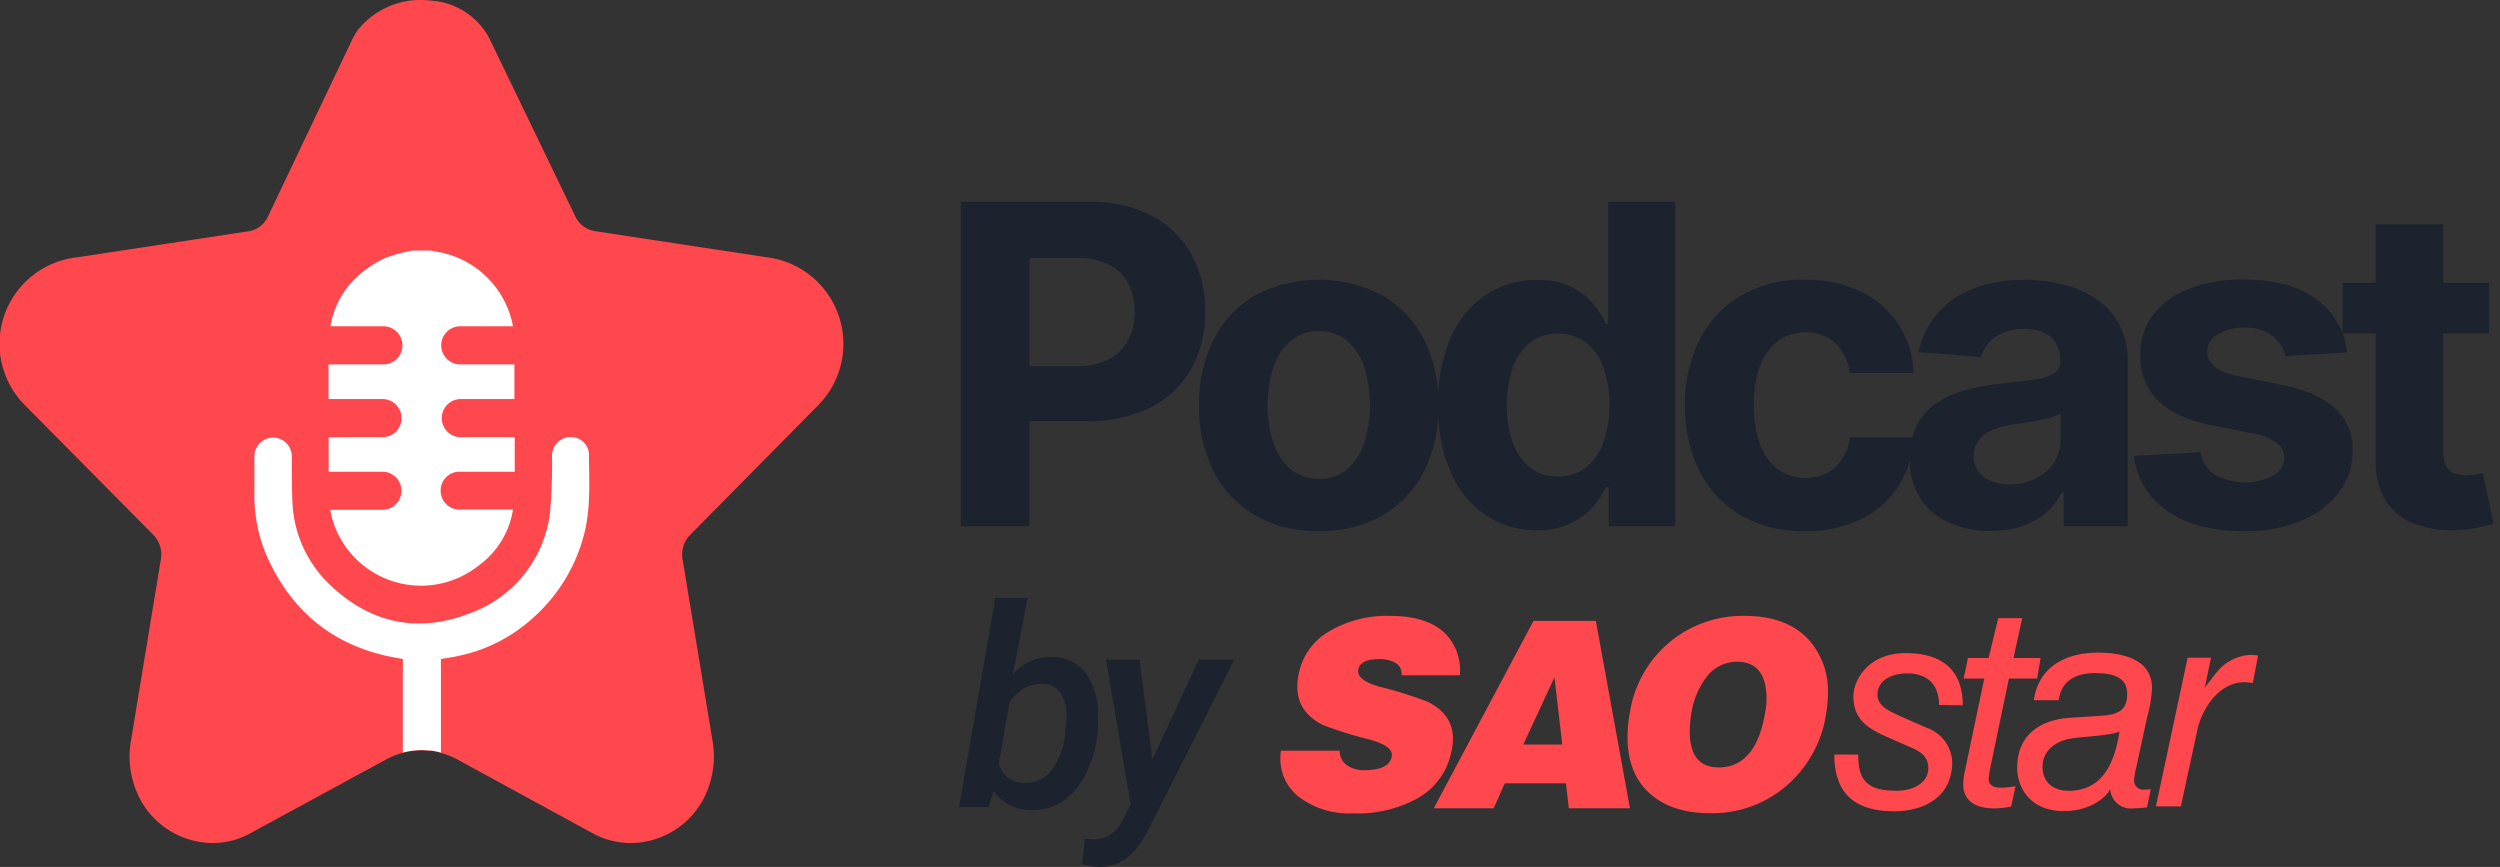
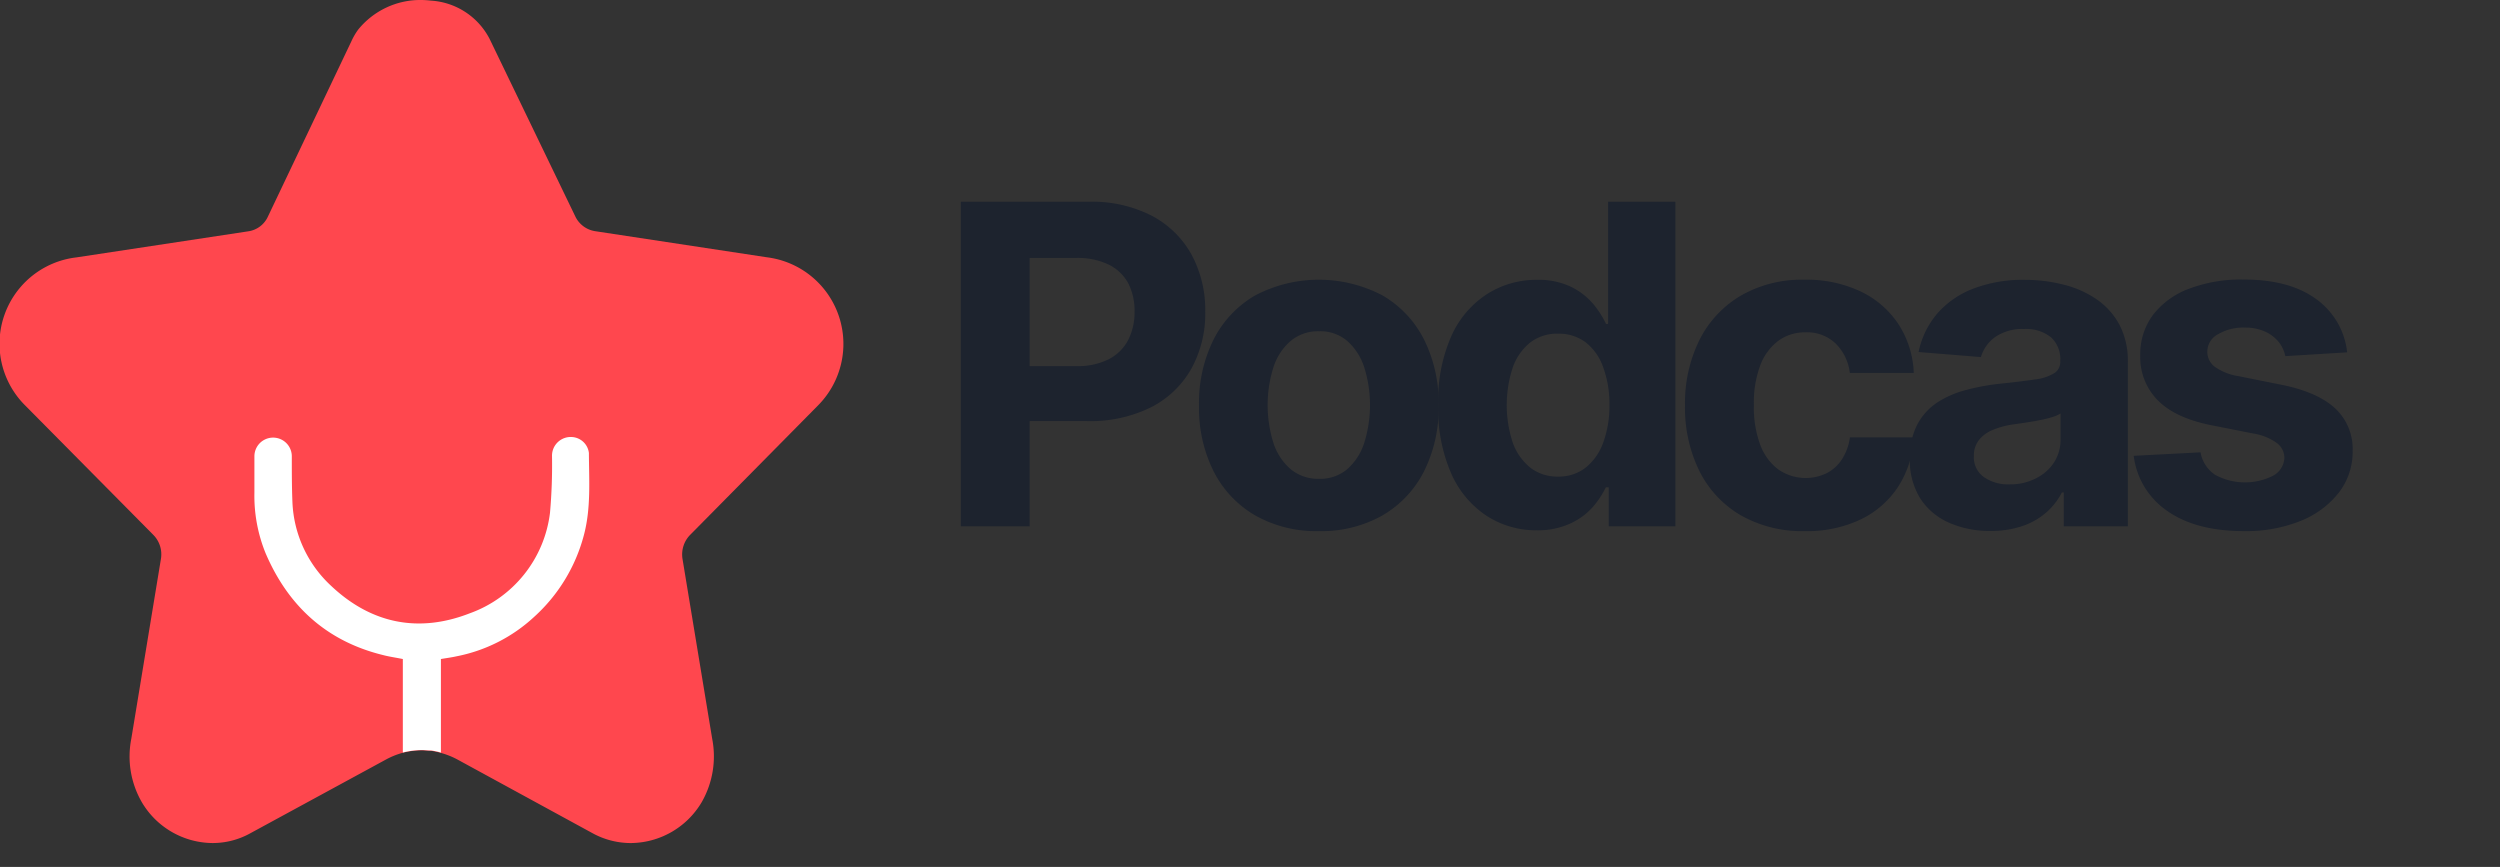
<svg xmlns="http://www.w3.org/2000/svg" width="248" height="86" fill="none">
  <rect width="100%" height="100%" fill="#333333" stroke="none" />
  <path d="M68.469 53.052a2.777 2.777 0 0 0-.761 2.412l2.944 17.834a9.133 9.133 0 0 1-1.058 6.302 8.237 8.237 0 0 1-7.006 4.031 7.91 7.91 0 0 1-3.84-.995L45.39 75.35a7.826 7.826 0 0 0-1.682-.668 7.419 7.419 0 0 0-.965-.204c-.321 0-.618-.043-.915-.043a7.8 7.8 0 0 0-1.898.247 7.699 7.699 0 0 0-1.651.668l-13.401 7.285a7.693 7.693 0 0 1-3.797.995 8.218 8.218 0 0 1-7-4.031 9.065 9.065 0 0 1-1.058-6.302l2.938-17.834a2.745 2.745 0 0 0-.76-2.412L2.473 40.196a8.627 8.627 0 0 1 5.108-14.663l17.036-2.585a2.536 2.536 0 0 0 1.973-1.49l8.268-17.364c.184-.405.407-.79.668-1.15A7.934 7.934 0 0 1 41.828 0c.306.005.611.026.915.062a7.037 7.037 0 0 1 5.826 3.797l8.496 17.6a2.622 2.622 0 0 0 1.992 1.477l17.005 2.585a8.658 8.658 0 0 1 5.108 14.675L68.47 53.052z" fill="#FF474E" />
-   <path d="M43.714 48.692a1.855 1.855 0 0 0 1.855 1.855h5.319a8.467 8.467 0 0 1-3.42 5.566 9.17 9.17 0 0 1-14.458-4.465 7.203 7.203 0 0 1-.235-1.076h5.262a1.892 1.892 0 0 0 0-3.778h-5.435v-3.426h5.435a1.892 1.892 0 0 0 0-3.779H32.59v-3.438h5.436a1.892 1.892 0 0 0 0-3.785h-5.25c.532-3.017 2.35-5.244 5.293-6.71.763-.31 1.554-.543 2.363-.698.154-.043.315-.074.451-.105h1.855c.297.062.575.124.872.167a9.196 9.196 0 0 1 7.279 7.347H45.6a1.893 1.893 0 0 0 0 3.784h5.43v3.438H45.6a1.893 1.893 0 0 0 0 3.779h5.46v3.426H45.6a1.855 1.855 0 0 0-1.886 1.898z" fill="#fff" />
  <path d="M57.919 53.095a16.641 16.641 0 0 1-4.947 8.113 15.75 15.75 0 0 1-7.706 3.902c-.494.112-1.008.174-1.527.266v9.276a7.418 7.418 0 0 0-.965-.204c-.321 0-.618-.043-.915-.043a7.796 7.796 0 0 0-1.898.247v-9.276c-.619-.13-1.305-.222-1.948-.39-5.615-1.372-9.43-4.872-11.67-10.116a15.1 15.1 0 0 1-1.106-5.992v-3.612a1.855 1.855 0 0 1 3.71 0c0 1.521 0 3.03.062 4.558a11.973 11.973 0 0 0 3.852 8.305c4.001 3.766 8.701 4.681 13.747 2.708a12.151 12.151 0 0 0 7.953-9.98 53.57 53.57 0 0 0 .198-5.646 1.856 1.856 0 0 1 2.01-1.856 1.793 1.793 0 0 1 1.65 1.583c.013 2.727.217 5.467-.5 8.157z" fill="#fff" />
  <path d="M95.313 52.21V20.012h12.702a12.99 12.99 0 0 1 6.246 1.392 9.62 9.62 0 0 1 3.939 3.852 11.574 11.574 0 0 1 1.36 5.67 11.312 11.312 0 0 1-1.385 5.66 9.56 9.56 0 0 1-4.001 3.82 13.542 13.542 0 0 1-6.326 1.367h-8.101v-5.454h7a6.867 6.867 0 0 0 3.247-.686 4.479 4.479 0 0 0 1.917-1.899 6.047 6.047 0 0 0 .637-2.813 5.975 5.975 0 0 0-.619-2.808A4.414 4.414 0 0 0 110 26.257a7.076 7.076 0 0 0-3.271-.668h-4.589v26.622h-6.827zm35.514.477a12.306 12.306 0 0 1-6.326-1.565 10.583 10.583 0 0 1-4.112-4.372 14.042 14.042 0 0 1-1.447-6.517 14.093 14.093 0 0 1 1.447-6.55 10.547 10.547 0 0 1 4.112-4.371 13.576 13.576 0 0 1 12.653 0 10.553 10.553 0 0 1 4.112 4.372 14.105 14.105 0 0 1 1.447 6.549 14.055 14.055 0 0 1-1.447 6.517 10.59 10.59 0 0 1-4.112 4.372 12.31 12.31 0 0 1-6.327 1.565zm.031-5.188a4.15 4.15 0 0 0 2.783-.953c.787-.7 1.371-1.599 1.688-2.603a12.554 12.554 0 0 0 0-7.514 5.859 5.859 0 0 0-1.688-2.61 4.094 4.094 0 0 0-2.783-.958 4.213 4.213 0 0 0-2.82.959 5.75 5.75 0 0 0-1.713 2.61 12.57 12.57 0 0 0 0 7.513c.32 1.01.913 1.91 1.713 2.603a4.276 4.276 0 0 0 2.82.953z" fill="#1D232E" />
  <path d="M152.44 52.606a9.039 9.039 0 0 1-4.947-1.422 9.684 9.684 0 0 1-3.525-4.199 16.002 16.002 0 0 1-1.298-6.802 15.832 15.832 0 0 1 1.335-6.914 9.619 9.619 0 0 1 3.562-4.13 9.078 9.078 0 0 1 4.886-1.38 7.499 7.499 0 0 1 3.382.687 6.857 6.857 0 0 1 2.202 1.694c.51.607.94 1.276 1.28 1.992h.204V20.01h6.678v32.2h-6.616v-3.865h-.285a8.813 8.813 0 0 1-1.329 1.991 6.703 6.703 0 0 1-2.22 1.608 7.72 7.72 0 0 1-3.309.661zm2.121-5.33a4.28 4.28 0 0 0 2.746-.897 5.564 5.564 0 0 0 1.731-2.473c.43-1.204.64-2.476.619-3.754a10.517 10.517 0 0 0-.619-3.71 5.328 5.328 0 0 0-1.731-2.474 4.402 4.402 0 0 0-2.752-.866 4.331 4.331 0 0 0-2.783.897 5.495 5.495 0 0 0-1.713 2.474 11.942 11.942 0 0 0 0 7.42 5.6 5.6 0 0 0 1.732 2.486c.792.61 1.771.927 2.77.897zm24.476 5.411a12.31 12.31 0 0 1-6.375-1.583 10.513 10.513 0 0 1-4.088-4.39 14.221 14.221 0 0 1-1.422-6.481 14.106 14.106 0 0 1 1.441-6.518 10.613 10.613 0 0 1 4.093-4.385 12.112 12.112 0 0 1 6.32-1.583 12.553 12.553 0 0 1 5.535 1.15 9.276 9.276 0 0 1 3.76 3.222 9.546 9.546 0 0 1 1.546 4.873h-6.345a4.886 4.886 0 0 0-1.404-2.912 4.083 4.083 0 0 0-2.98-1.113 4.49 4.49 0 0 0-2.709.84 5.47 5.47 0 0 0-1.806 2.474 10.523 10.523 0 0 0-.618 3.884 10.69 10.69 0 0 0 .618 3.927c.35.98.974 1.839 1.8 2.473a4.767 4.767 0 0 0 4.786.383 3.988 3.988 0 0 0 1.528-1.379 5.22 5.22 0 0 0 .791-2.176h6.339a9.904 9.904 0 0 1-1.521 4.842 9.182 9.182 0 0 1-3.711 3.277 12.365 12.365 0 0 1-5.578 1.175z" fill="#1D232E" />
  <path d="M197.478 52.669a9.898 9.898 0 0 1-4.119-.81 6.468 6.468 0 0 1-2.85-2.388 7.11 7.11 0 0 1-1.052-3.982 7.02 7.02 0 0 1 .742-3.383 5.992 5.992 0 0 1 2.01-2.201 9.676 9.676 0 0 1 2.9-1.237 22.057 22.057 0 0 1 3.42-.618 83.07 83.07 0 0 0 3.401-.415 4.702 4.702 0 0 0 1.855-.618 1.3 1.3 0 0 0 .594-1.15v-.093a2.903 2.903 0 0 0-.927-2.319 3.911 3.911 0 0 0-2.647-.816 4.768 4.768 0 0 0-2.882.791 3.771 3.771 0 0 0-1.416 1.992l-6.184-.501a8.497 8.497 0 0 1 1.855-3.816 8.991 8.991 0 0 1 3.574-2.473 13.74 13.74 0 0 1 5.09-.872 15.465 15.465 0 0 1 3.859.476c1.168.282 2.276.772 3.271 1.447a7.206 7.206 0 0 1 2.282 2.541 7.738 7.738 0 0 1 .828 3.71v16.277h-6.357v-3.358h-.185a6.816 6.816 0 0 1-1.558 1.991 7.065 7.065 0 0 1-2.344 1.336 9.65 9.65 0 0 1-3.16.489zm1.917-4.62a5.52 5.52 0 0 0 2.609-.618 4.537 4.537 0 0 0 1.781-1.596 4.142 4.142 0 0 0 .619-2.275v-2.542a3.473 3.473 0 0 1-.86.371c-.406.122-.819.221-1.237.297-.451.093-.896.167-1.348.235l-1.236.18c-.708.095-1.4.282-2.06.556a3.284 3.284 0 0 0-1.366 1.014 2.475 2.475 0 0 0-.489 1.577 2.394 2.394 0 0 0 1.002 2.084 4.242 4.242 0 0 0 2.585.717zm33.443-13.097l-6.135.377a3.237 3.237 0 0 0-.674-1.429 3.827 3.827 0 0 0-1.36-1.02 4.856 4.856 0 0 0-2.004-.384c-.92-.03-1.83.197-2.628.656a1.954 1.954 0 0 0-1.07 1.731 1.855 1.855 0 0 0 .693 1.466c.704.503 1.518.831 2.374.959l4.372.878c2.346.482 4.096 1.26 5.25 2.331a5.49 5.49 0 0 1 1.726 4.211 6.608 6.608 0 0 1-1.392 4.168 9.06 9.06 0 0 1-3.803 2.79 14.403 14.403 0 0 1-5.565 1.001c-3.195 0-5.739-.668-7.631-2.003a7.762 7.762 0 0 1-3.327-5.467l6.629-.346a3.361 3.361 0 0 0 1.441 2.226 6.183 6.183 0 0 0 5.782.08 2.097 2.097 0 0 0 1.094-1.775 1.85 1.85 0 0 0-.804-1.496 5.564 5.564 0 0 0-2.325-.91l-4.186-.828c-2.358-.478-4.111-1.303-5.257-2.473a6.071 6.071 0 0 1-1.725-4.447 6.516 6.516 0 0 1 1.268-4.013 8.034 8.034 0 0 1 3.568-2.591 14.568 14.568 0 0 1 5.405-.915c3.046 0 5.448.645 7.204 1.935a7.485 7.485 0 0 1 3.08 5.288z" fill="#1D232E" />
-   <path d="M246.918 28.063v5.033h-14.544v-5.033h14.544zm-11.242-5.801h6.697V44.79c-.027.497.071.992.285 1.44.169.327.45.581.791.718.379.143.782.212 1.188.204.317 0 .633-.03.946-.086l.723-.136 1.051 5.015c-.333.105-.81.229-1.416.37-.728.158-1.469.245-2.214.26-1.44.1-2.884-.11-4.236-.618a5.906 5.906 0 0 1-2.826-2.294 7.006 7.006 0 0 1-.989-3.927V22.262zM108.874 72.809a11.798 11.798 0 0 1-1.199 4.032 6.549 6.549 0 0 1-2.295 2.672 5.39 5.39 0 0 1-3.092.822 4.326 4.326 0 0 1-3.71-1.855l-.513 1.59h-2.931l3.593-20.754h3.215l-1.459 7.55a4.948 4.948 0 0 1 3.877-1.688 4.158 4.158 0 0 1 3.321 1.559 6.684 6.684 0 0 1 1.237 4.106c.019.656.005 1.312-.044 1.966zm-3.092-1.811a3.808 3.808 0 0 0-.618-2.3 2.099 2.099 0 0 0-1.756-.86c-1.286-.037-2.377.58-3.272 1.855l-1.05 6.048a2.555 2.555 0 0 0 2.553 1.91 3.19 3.19 0 0 0 2.672-1.236 7.087 7.087 0 0 0 1.342-3.618c.092-.767.129-1.367.142-1.8h-.013z" fill="#1D232E" />
-   <path d="M114.322 75.326l4.595-9.894h3.525l-8.658 17.148c-1.212 2.309-2.803 3.449-4.774 3.42a7.599 7.599 0 0 1-1.663-.272l.272-2.542.581.056a3.247 3.247 0 0 0 1.917-.44 3.705 3.705 0 0 0 1.274-1.49l.767-1.515-2.443-14.365h3.321l1.286 9.894z" fill="#1D232E" />
-   <path d="M144.815 66.984h-5.782a1.237 1.237 0 0 0-.618-1.236 3.129 3.129 0 0 0-1.564-.365c-1.291 0-1.996.352-2.115 1.057-.12.705.62 1.274 2.22 1.707 1.567.39 3.11.873 4.619 1.447 1.707.825 2.56 2.061 2.56 3.71-.003.33-.038.66-.105.984a6.86 6.86 0 0 1-3.277 4.83 12.37 12.37 0 0 1-6.537 1.57 8.287 8.287 0 0 1-5.318-1.602 4.771 4.771 0 0 1-1.886-3.87c-.001-.251.018-.501.056-.75h5.831a1.728 1.728 0 0 0 .723 1.447 2.84 2.84 0 0 0 1.676.49c1.686 0 2.608-.456 2.765-1.367.123-.693-.619-1.237-2.22-1.682a36.358 36.358 0 0 1-4.62-1.441c-1.688-.847-2.529-2.109-2.529-3.797.001-.355.034-.709.099-1.057a6.267 6.267 0 0 1 3.092-4.447 11.204 11.204 0 0 1 6.017-1.515c2.44 0 4.256.577 5.448 1.732a5.204 5.204 0 0 1 1.465 4.155zm3.358 13.197h-5.942l9.894-18.59h6.184l3.382 18.59h-6.066l-.285-2.474h-6.066l-1.101 2.474zm6.803-6.326l-.773-6.66-3.092 6.66h3.865zm18.119-12.758c2.72 0 4.811.767 6.27 2.3a7.598 7.598 0 0 1 1.967 5.424 11.505 11.505 0 0 1-.18 1.96 11.64 11.64 0 0 1-4.106 7.31 11.247 11.247 0 0 1-7.39 2.578c-2.56 0-4.57-.661-6.029-1.985-1.459-1.323-2.185-3.19-2.177-5.602.004-.789.08-1.576.229-2.35a11.288 11.288 0 0 1 11.416-9.635zm-.854 4.545a3.811 3.811 0 0 0-3.092 1.707 7.984 7.984 0 0 0-1.373 3.432c-.097.58-.149 1.168-.154 1.757 0 2.395.956 3.59 2.869 3.586 2.445 0 3.976-1.78 4.595-5.343.101-.492.153-.993.154-1.496-.02-2.461-1.02-3.675-2.999-3.642zm20.11 4.298c0-2.12-1.236-3.141-3.166-3.141-1.237 0-2.937.513-2.937 2.12 0 1.157 1.237 1.64 2.115 2.066l2.826 1.237a3.76 3.76 0 0 1 2.473 3.364c0 3.507-2.826 4.892-5.769 4.892-3.754 0-5.931-1.639-5.931-5.628h2.375c0 2.517.816 3.593 3.809 3.593 1.614 0 3.142-.767 3.142-2.232 0-1.107-.681-1.583-1.528-1.98l-2.659-1.162c-1.806-.816-3.246-1.694-3.246-4.013 0-1.496 1.385-4.267 5.2-4.267 3.562 0 5.652 1.639 5.652 5.176l-2.356-.025zm4.49-2.628h-2.047l.427-2.04h2.047l.958-3.952h2.375l-.86 3.951h2.684l-.34 2.041h-2.801l-1.775 8.503c-.109.475-.185.956-.229 1.44 0 .62.451.879 1.132.879.512 0 1.023-.048 1.527-.142l-.427 2.003a8.033 8.033 0 0 1-1.669.198c-1.856 0-3.092-.73-3.092-2.4.003-.312.032-.625.086-.933l2.004-9.548z" fill="#FF474E" />
-   <path d="M211.923 76.1c-.114.435-.191.88-.228 1.329a.914.914 0 0 0 .319.687.914.914 0 0 0 .726.216c.207-.005.413-.024.618-.056l-.365 1.806c-.459.065-.921.102-1.385.111a2.034 2.034 0 0 1-2.263-1.855h-.056c-.198.538-1.725 2.121-4.551 2.121-3.389 0-4.632-2.375-4.632-4.298 0-3.308 2.319-4.718 5.089-4.947l3.445-.229c1.948-.142 2.374-.933 2.374-2.145 0-1.528-1.131-2.066-3.19-2.066-2.06 0-3.365.878-3.593 2.684h-2.474c.476-3.358 3.222-4.718 6.357-4.718 2.375 0 5.368.618 5.368 3.53a12.76 12.76 0 0 1-.483 2.858l-1.076 4.971zm-1.669-3.532c-.761.334-2.344.42-4.267.619-2.09.204-3.364 1.274-3.364 2.888 0 1.614 1.162 2.374 2.603 2.374 3.136-.03 4.49-2.387 5.028-5.88zm6.759-7.321h2.319l-.619 2.968s.99-1.299 1.188-1.528a4.594 4.594 0 0 1 3.389-1.725l.711.056-.514 2.715c-.253 0-.531-.056-.816-.056-2.826 0-4.409 3.135-4.718 4.86l-1.614 7.458h-2.474l3.148-14.748z" fill="#FF474E" />
</svg>